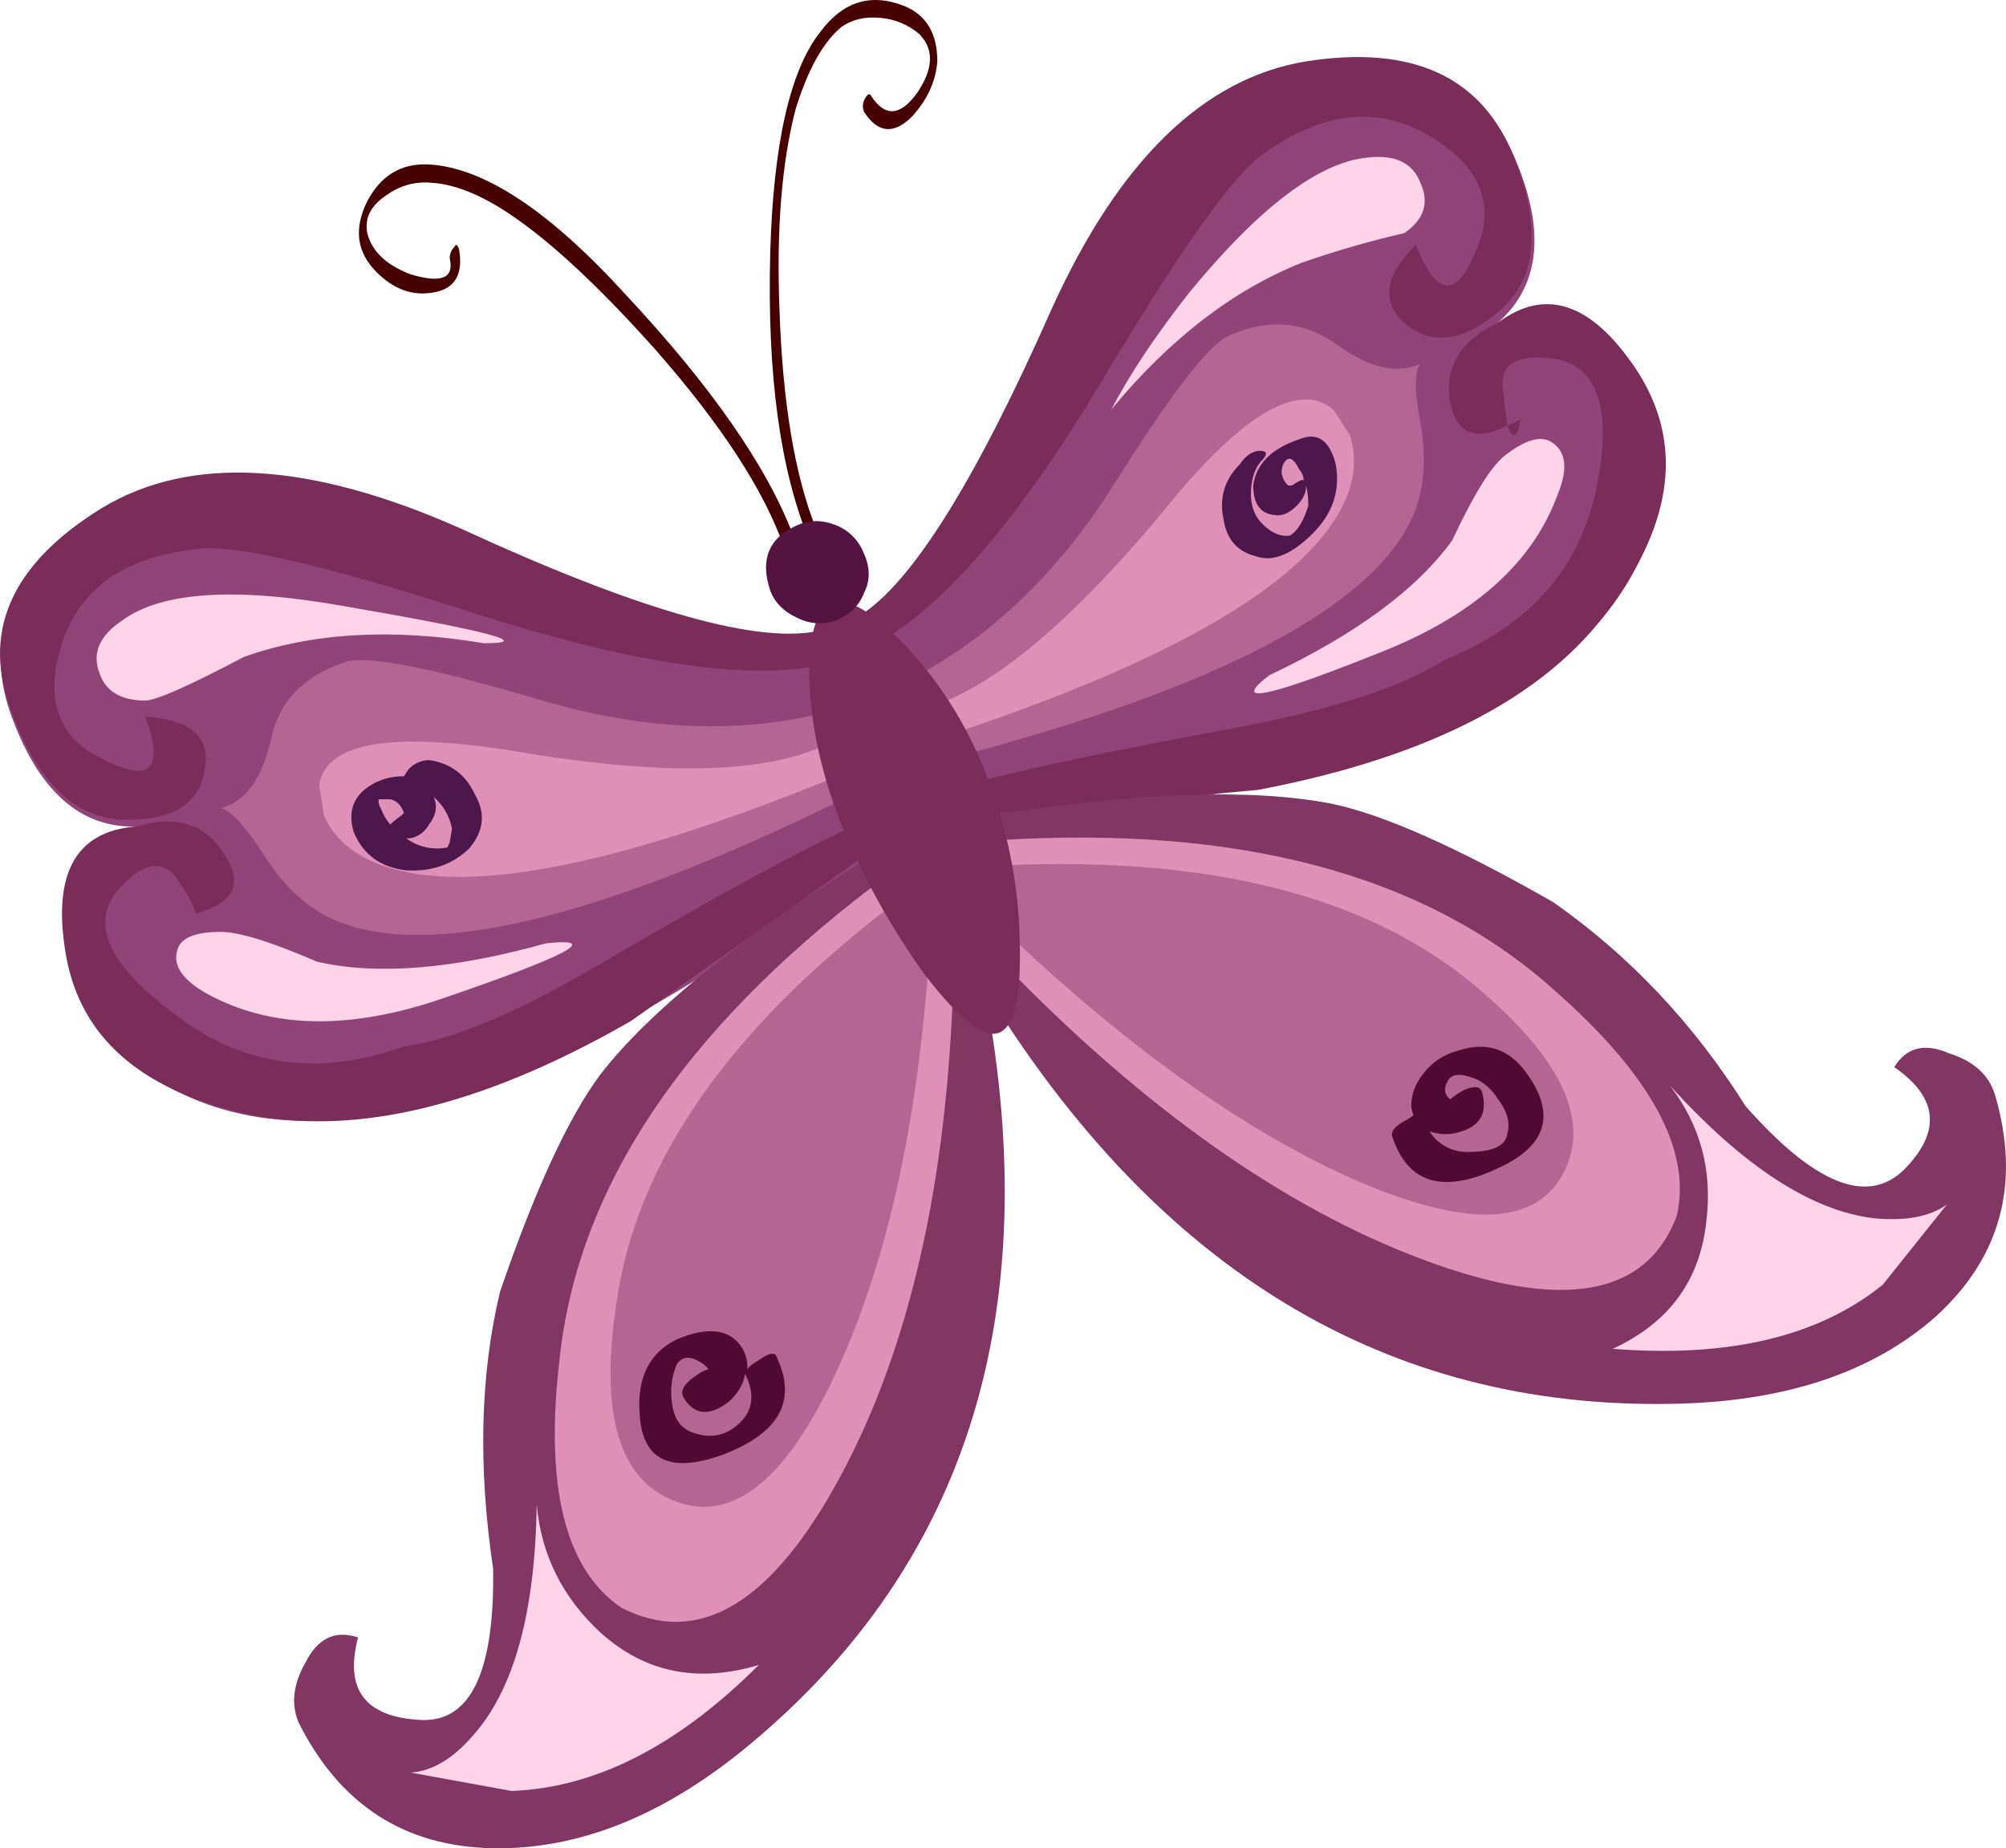
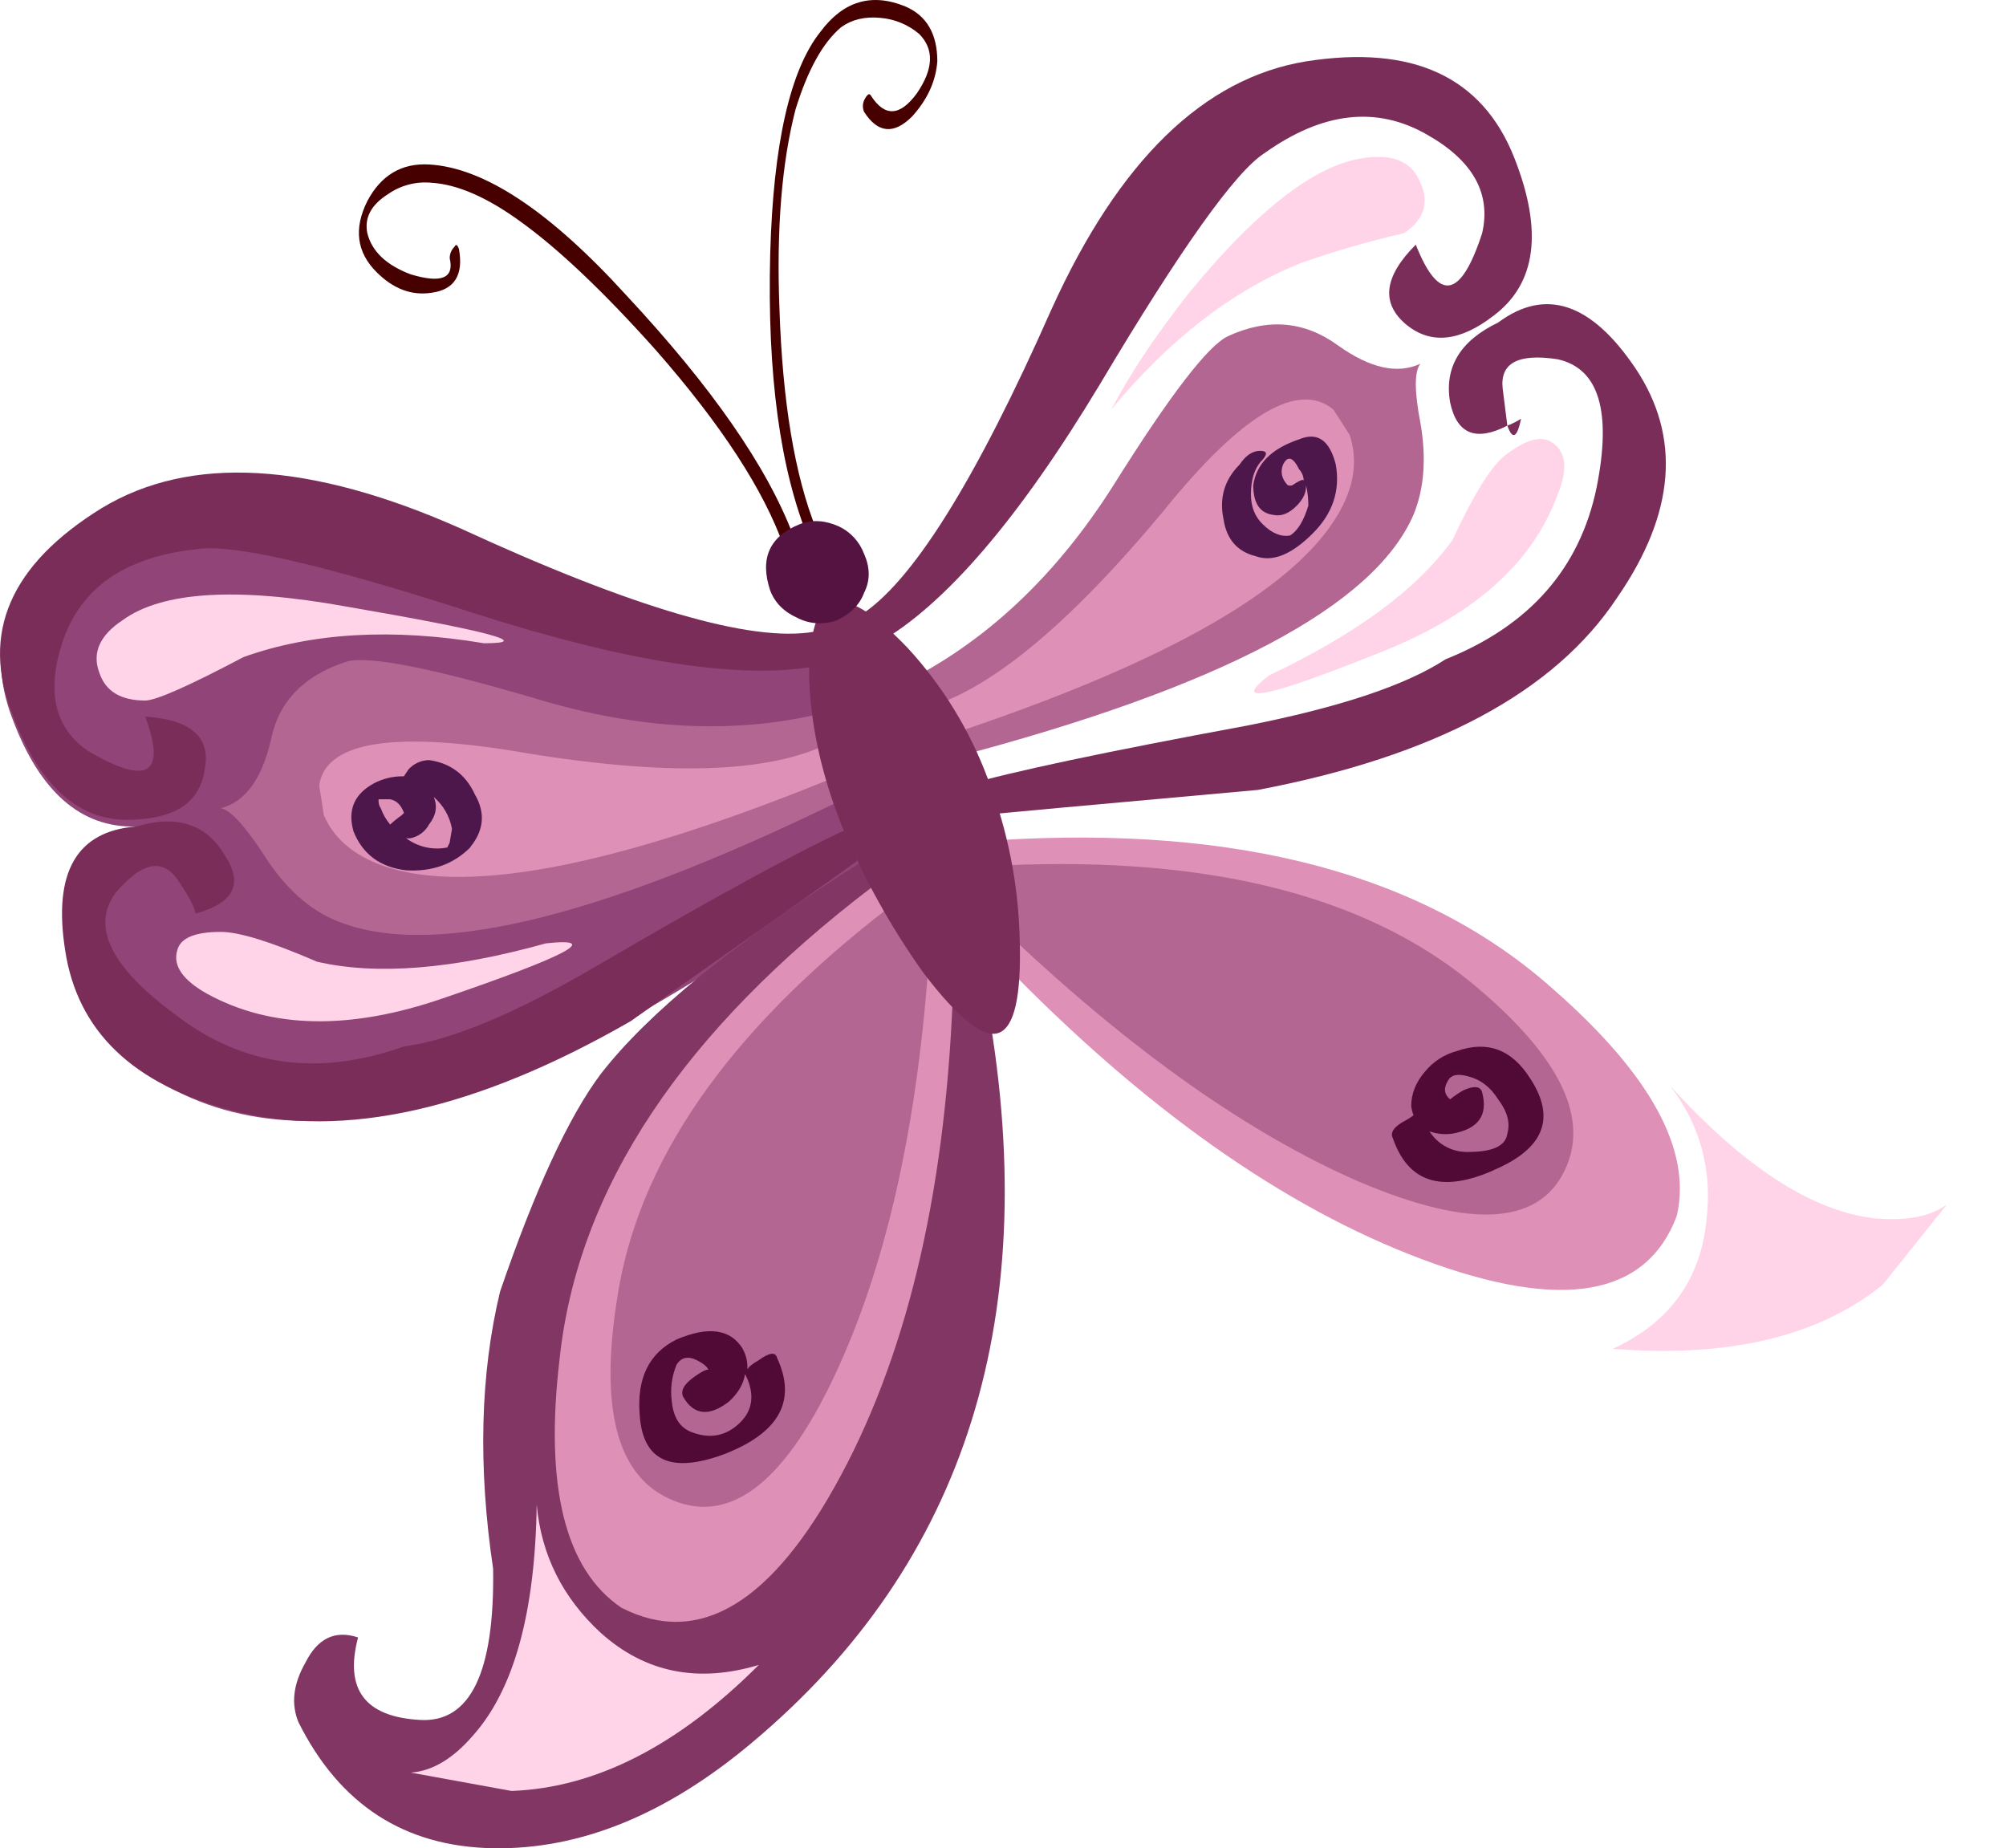
<svg xmlns="http://www.w3.org/2000/svg" version="1.0" id="Layer_1" x="0px" y="0px" viewBox="0 0 865.94 797.82" enable-background="new 0 0 865.94 797.82" xml:space="preserve">
  <title>butterflies_0013</title>
  <path fill="#BFBFBF" fill-opacity="0" d="M724.39,139.69c-70.667-60.8-155.033-94.133-253.1-100  c-100.667-5.86-185.033,19.777-253.1,76.91C141.697,181.44,103.45,275.573,103.45,399c0,19.413,5.667,45.6,17,78.56  c14.704,42.278,36.018,81.958,63.15,117.56c77.6,102.553,188.137,153.83,331.61,153.83c86.747,0,166.353-55.853,238.82-167.56  c24.792-38.616,45.93-79.46,63.14-122c14.667-35.527,22-58.783,22-69.77C839.15,289.66,800.89,206.35,724.39,139.69z" />
-   <path fill="#914477" d="M701.09,156c-16.473-19.12-34.59-24.723-54.35-16.81c17.787-15.82,20.423-38.893,7.91-69.22  c-13.833-34.28-43.81-47.793-89.93-40.54C520.573,36.703,484,72.313,455,136.26c-32.267,73.827-59.933,117.667-83,131.52  c-2,1.333,2.94,9.903,14.82,25.71c15.813,21.753,28,42.19,36.56,61.31C596,342.933,692.853,299.753,713.94,225.26  C721.847,198.887,717.563,175.8,701.09,156z" />
  <path fill="#7B2D59" d="M644.76,136.26c18.447-13.847,21.41-36.59,8.89-68.23c-13.833-34.94-43.807-48.783-89.92-41.53  C519.59,33.747,483.013,69.343,454,133.29c-32.92,74.473-60.587,118.643-83,132.51l7.91,11.87  c28.987-16.48,60.94-53.727,95.86-111.74c34.92-58.667,58.637-91.957,71.15-99.87c25.033-17.8,48.42-20.437,70.16-7.91  c19.767,11.207,27.673,25.38,23.72,42.52c-9.2,28.34-18.747,29.983-28.64,4.93c-13.833,13.847-15.167,25.383-4,34.61  C617.72,148.783,630.253,147.467,644.76,136.26z" />
  <path fill="#7B2D59" d="M656.62,180.76c-1.888,1.167-3.872,2.17-5.93,3C652.91,190.013,654.887,189.013,656.62,180.76   M650.69,183.76l-2-15.82c-1.333-11.207,6.573-15.493,23.72-12.86c17.787,3.953,23.387,22.413,16.8,55.38  c-7.233,34.913-28.97,59.623-65.21,74.13c-17.127,11.207-45.793,20.767-86,28.68c-60.587,11.2-101.093,19.777-121.52,25.73  l6.92,12.86c6.587-0.667,46.443-4.293,119.57-10.88c76.42-14.5,128.137-42.187,155.15-83.06c25.04-36.28,27.667-69.253,7.88-98.92  c-19.107-28.347-38.87-34.94-59.29-19.78c-16.473,7.913-23.377,19.45-20.71,34.61c2.94,13.567,11.17,16.863,24.69,9.89V183.76z" />
  <path fill="#B46693" d="M613.14,157c-9.88,4.613-21.74,1.977-35.58-7.91c-14.493-10.547-30.303-11.88-47.43-4  c-8.567,3.953-25.037,25.38-49.41,64.28c-25.033,39.553-55.667,68.22-91.9,86c9.88,11.867,17.457,22.413,22.73,31.64  c115.293-30.327,181.503-65.267,198.63-104.82c4.613-11.207,5.613-24.39,3-39.55C610.52,168.88,610.507,160.333,613.14,157z" />
-   <path fill="#823663" d="M574.6,346.88c-34.26-6.593-83.013-4.947-146.26,4.94c-0.667,2.667,1.64,13.873,6.92,33.62  c2.667,20.433-0.297,34.937-8.89,43.51C500.79,548.937,598.95,607.953,720.85,606c48.753-0.667,86.963-13.193,114.63-37.58  c28.327-25.713,36.89-57.687,25.69-95.92c-2.667-8.573-9.253-14.507-19.76-17.8c-10.54-4.613-18.447-2.637-23.72,5.93  c19.107,13.187,20.44,28.02,4,44.5c-15.813,15.16-38.543,5.93-68.19-27.69c-22.4-35.6-50.067-64.933-83-88  C628.967,365.687,597,351.5,574.6,346.88z" />
  <path fill="#DE90B7" d="M575.59,176.8c-15.153-12.533-39.53,1.97-73.13,43.51c-42.167,50.76-77.413,79.427-105.74,86  c1.162,1.21,2.513,2.223,4,3c1.333,0.667,3.31,3.633,5.93,8.9c98.167-32.3,155.813-65.59,172.94-99.87  c5.273-10.547,6.273-20.763,3-30.65L575.59,176.8z" />
  <path fill="#DE90B7" d="M614.13,543.67c59.953,22.413,96.517,16.15,109.69-18.79c6.587-28.347-11.2-60.98-53.36-97.9  c-55.333-49.44-135.38-70.867-240.14-64.28c6.587,18.46,7.253,35.93,2,52.41C493.573,478.37,554.177,521.223,614.13,543.67z" />
  <path fill="#B46693" d="M586.46,510c49.413,21.093,79.39,18.787,89.93-6.92c9.227-22.413-4.607-48.783-41.5-79.11  c-46.12-37.573-113.32-54.383-201.6-50.43c4.613,11.867,5.947,22.413,4,31.64C489.957,454.653,539.68,489.593,586.46,510z" />
  <path fill="#FFD4E8" d="M613.14,78.9c-3.293-8.6-10.87-12.233-22.73-10.9c-21.08,2-46.773,21.447-77.08,58.34  c-14.493,18.46-25.693,35.27-33.6,50.43c25.033-30.327,52.367-51.423,82-63.29c14.573-5.108,29.42-9.401,44.47-12.86  C614.78,94.713,617.093,87.473,613.14,78.9z" />
  <path fill="#FFD4E8" d="M672.43,213.39c4.613-11.207,3.613-18.787-3-22.74c-4.613-2.667-11.2-0.69-19.76,5.93  c-5.927,4.613-13.503,16.81-22.73,36.59c-15.153,21.093-41.507,40.54-79.06,58.34c-17.127,13.187-0.327,9.56,50.4-10.88  C637.173,264.81,661.89,242.397,672.43,213.39z" />
  <path fill="#FFD4E8" d="M696.15,582.23c50.073,3.953,88.943-5.277,116.61-27.69l27.67-34.61c-7.247,5.273-17.787,7.25-31.62,5.93  c-27.013-3.293-56.347-22.41-88-57.35c13.173,17.14,18.443,36.587,15.81,58.34C734.013,552.563,720.523,571.023,696.15,582.23z" />
  <path fill="#4D174C" d="M544,194.6c-3.293,0-6.257,1.977-8.89,5.93c-6.587,6.593-8.893,14.503-6.92,23.73  c1.333,8.567,5.947,13.84,13.84,15.82c7.247,2.667,15.483-0.63,24.71-9.89c8.567-8.573,11.86-18.463,9.88-29.67  c-2.667-10.547-7.937-14.173-15.81-10.88c-11.873,3.967-18.477,10.563-19.81,19.79c0,7.913,2.963,12.2,8.89,12.86  c3.293,0.667,6.587-0.667,9.88-4c2.867-2.873,4.2-5.84,4-8.9c0.698,2.914,1.034,5.904,1,8.9c-2,6.593-4.637,10.88-7.91,12.86  c-3.953,0.667-7.907-0.98-11.86-4.94c-3.333-3.273-5-7.547-5-12.82c0-5.933,1.333-10.547,4-13.84c3.293-3.293,3.293-4.94,0-4.94   M555.86,209.44c-2.587-2.76-3.253-5.727-2-8.9c2-3.953,4.307-3.287,6.92,2c1.247,1.348,1.958,3.105,2,4.94  c-0.153-0.773-1.8-0.107-4.94,2c-0.661,0.2-1.369,0.183-2.02-0.05L555.86,209.44z" />
  <path fill="#510935" d="M644.76,505.1c21.74-9.227,27.01-22.41,15.81-39.55c-7.907-12.527-18.447-16.483-31.62-11.87  c-5.437,1.426-10.28,4.543-13.83,8.9c-3.953,4.613-5.93,9.557-5.93,14.83c0.161,1.371,0.497,2.715,1,4c-0.946,0.744-1.949,1.413-3,2  c-5.273,2.667-7.25,5.303-5.93,7.91c6.587,19.12,21.08,23.733,43.48,13.84 M650.67,489.34c-0.667,5.273-6.267,7.91-16.8,7.91  c-6.781,0.219-13.172-3.167-16.8-8.9c3.162,1.138,6.555,1.481,9.88,1c11.2-2,15.483-7.933,12.85-17.8c-0.667-2.667-3.303-3-7.91-1  c-2.094,1.15-4.079,2.489-5.93,4c-2.547-2.127-2.88-4.763-1-7.91c1.333-2.667,4.297-3.333,8.89-2c5.273,1.333,9.557,4.63,12.85,9.89  c3.98,5.22,5.31,10.137,3.99,14.75L650.67,489.34z" />
  <path fill="#914477" d="M352.25,275.69c-26.353,3.953-77.083-10.88-152.19-44.5c-65.22-29.667-116.937-32.633-155.15-8.9  c-39.527,24.393-52.703,53.727-39.53,88c11.86,31.647,29.647,47.14,53.36,46.48c-19.76,7.253-29.31,23.407-28.65,48.46  s12.847,45.16,36.56,60.32c66.54,42.193,168.327,11.527,305.36-92c-6.587-20.433-11.197-43.507-13.83-69.22  C355.54,285.237,353.563,275.69,352.25,275.69z" />
  <path fill="#7B2D59" d="M351.26,272.72c-27.013,4.613-77.743-10.22-152.19-44.5c-65.22-29.007-116.937-31.973-155.15-8.9  c-39.527,24.393-52.373,54.06-38.54,89c11.86,31.647,29.32,46.81,52.38,45.49c18.447-0.667,28.657-7.917,30.63-21.75  c2.667-13.847-5.897-21.427-25.69-22.74c9.22,25.047,0.987,29.987-24.7,14.82c-14.493-9.887-18.117-25.71-10.87-47.47  c7.913-23.067,27.017-36.25,57.31-39.55c15.153-2.667,55.34,6.563,120.56,27.69c65.88,21.093,114.963,28.673,147.25,22.74  L351.26,272.72z" />
  <path fill="#7B2D59" d="M272.2,440.83c59.953-42.193,92.563-65.267,97.83-69.22l-4-13.84c-21.74,9.887-57.973,29.663-108.7,59.33  c-34.92,20.433-62.587,31.97-83,34.61c-36.887,13.18-69.817,8.563-98.79-13.85c-27.693-20.433-36.257-37.903-25.69-52.41  c11.2-13.187,20.093-15.163,26.68-5.93c4.827,7.08,7.463,12.023,7.91,14.83c16.36-4.48,20.643-12.72,12.85-24.72  c-7.907-13.847-20.753-18.133-38.54-12.86c-25.693,2-35.903,19.8-30.63,53.4c5.273,34.94,29.32,58.013,72.14,69.22  C148.347,491.917,205.66,479.063,272.2,440.83z" />
  <path fill="#B46693" d="M357.19,307.33c-38.867,9.887-81.03,7.91-126.49-5.93c-44.8-13.187-71.8-18.46-81-15.82  c-18.467,5.933-29.367,17.14-32.7,33.62c-3.953,17.14-11.2,27.03-21.74,29.67c3.953,0.667,9.883,6.93,17.79,18.79  c8.567,13.847,18.45,23.407,29.65,28.68c39.533,18.44,112.677,1.627,219.43-50.44C362.13,345.24,360.483,332.383,357.19,307.33z" />
  <path fill="#823663" d="M215.87,557.51c-8.567,35.6-9.567,75.483-3,119.65c0.667,44.827-9.873,66.58-31.62,65.26  c-23.72-1.333-32.613-13.2-26.68-35.6c-9.88-3.293-17.457,0.333-22.73,10.88c-5.273,9.227-6.273,17.797-3,25.71  c17.787,35.6,45.787,53.73,84,54.39c37.553,0.667,74.777-14.497,111.67-45.49C417.45,674.523,451.073,566.753,425.38,429  c-12.52-0.667-24.38-9.567-35.58-26.7c-9.867-17.827-16.133-27.727-18.8-29.7c-54,34.28-91.223,64.613-111.67,91  C245.51,482.04,231.023,513.343,215.87,557.51z" />
  <path fill="#DE90B7" d="M359.16,320.19c-26.353,13.847-72.14,15.18-137.36,4c-53.333-8.573-81.333-3.63-84,14.83l2,12.86  c3.953,9.227,11.53,16.15,22.73,20.77c35.56,14.467,101.103,2.25,196.63-36.65c-1.333-5.933-1.667-9.56-1-10.88  C358.87,323.576,359.212,321.889,359.16,320.19z" />
  <path fill="#DE90B7" d="M268.25,694c33.6,17.14,65.223-1.977,94.87-57.35c29.647-55.373,45.787-126.59,48.42-213.65  c-15.813-10.527-27.327-24.033-34.54-40.52c-82.353,62.627-127.483,130.527-135.39,203.7C234.99,641.56,243.87,677.5,268.25,694z" />
  <path fill="#B46693" d="M288,646.51c25.693,12.527,49.74-4.943,72.14-52.41c21.74-46.147,35.247-104.813,40.52-176  c-7.247-5.273-13.177-13.843-17.79-25.71c-69.173,53.4-108.043,109.763-116.61,169.09C259.02,607.62,266.267,635.963,288,646.51z" />
  <path fill="#FFD4E8" d="M52.82,267.78c-9.88,6.587-13.177,14.167-9.89,22.74c2.667,7.913,9.253,11.87,19.76,11.87  c4.613,0,18.777-6.263,42.49-18.79c29.647-10.547,64.233-12.523,103.76-5.93c21.74,0,1.977-5.273-59.29-15.82  C102.223,253.283,69.947,255.26,52.82,267.78z" />
  <path fill="#FFD4E8" d="M191.17,430.94c54-18.46,68.823-26.37,44.47-23.73c-40.187,11.207-73.127,13.843-98.82,7.91  c-19.767-8.573-33.603-12.86-41.51-12.86c-11.2,0-17.46,2.637-18.78,7.91c-2,6.593,2.283,12.857,12.85,18.79  C117.047,444.12,150.977,444.78,191.17,430.94z" />
  <path fill="#FFD4E8" d="M220.81,773.08c36.233-1.333,71.81-19.463,106.73-54.39c-26.36,7.913-49.09,3.3-68.19-13.84  c-16.473-15.16-25.697-33.62-27.67-55.38c-0.667,46.807-9.89,80.097-27.67,99.87c-8.567,9.887-17.46,15.16-26.68,15.82  L220.81,773.08z" />
  <path fill="#4D174C" d="M203,365.67c5.927-7.253,6.593-14.833,2-22.74c-3.953-8.567-10.54-13.51-19.76-14.83  c-3.388,0.051-6.605,1.498-8.89,4l-2,3h-1c-4.134,0.053-8.198,1.081-11.86,3c-8.567,4.613-11.53,11.537-8.89,20.77  c3.953,9.887,11.53,15.49,22.73,16.81c11.2,0.667,20.423-2.63,27.67-9.89 M195.09,357.88l-1,5.93l-1,2  c-6.229,1.271-12.704-0.185-17.79-4c0.662,0.106,1.338,0.106,2,0c3.38-0.719,6.273-2.887,7.91-5.93c3.067-3.947,3.733-7.903,2-11.87  c4.163,3.555,6.96,8.448,7.91,13.84 M174.37,350.93l-1,1c-1.746,1.205-3.398,2.542-4.94,4c-1.732-2.052-3.086-4.395-4-6.92  c-0.803-1.17-1.158-2.59-1-4h4.94c2.727,0.467,4.727,2.41,6,5.83V350.93z" />
  <path fill="#510935" d="M320.62,582.23c-5.273-8.567-14.827-9.9-28.66-4c-11.86,5.933-17.13,16.81-15.81,32.63  c1.333,19.78,13.52,25.383,36.56,16.81c23.72-9.227,31.297-23.07,22.73-41.53c-0.667-2.667-3.303-2.333-7.91,1  c-2.713,1.553-4.36,2.887-4.94,4c0.217-3.098-0.478-6.192-2-8.9 M321.59,593.12l1,2c3.293,7.913,1.96,14.507-4,19.78  c-5.96,5.273-12.877,6.273-20.75,3c-4.56-2.027-7.173-6.327-7.84-12.9c-0.724-5.358-0.035-10.811,2-15.82c2-3.293,4.963-3.96,8.89-2  c2.527,1.267,4.173,2.6,4.94,4c-1.167,0-3.143,1-5.93,3c-4.6,3.213-6.257,6.153-4.97,8.82c4.613,7.913,11.2,8.58,19.76,2  c3.987-3.673,6.293-7.637,6.92-11.89L321.59,593.12z" />
  <path fill="#470000" d="M404.62,26.5c0-11.867-4.61-19.777-13.83-23.73c-14.527-5.94-26.717-2.317-36.57,10.87  c-13.173,16.48-20.42,48.453-21.74,95.92c-1.333,52.08,4.267,93.283,16.8,123.61c0.667,2.667,1.667,1.02,3-4.94  c-9.22-23.073-14.49-54.717-15.81-94.93c-1.333-34.28,0.973-62.947,6.92-86c5.273-17.14,11.86-29.007,19.76-35.6  c4.613-3.293,10.213-4.627,16.8-4c6.186,0.492,12.062,2.912,16.8,6.92c6.587,6.593,6.253,15.163-1,25.71  c-7.247,9.887-13.833,10.22-19.76,1c-0.667-1.333-1.667-0.667-3,2c-0.664,1.58-0.664,3.36,0,4.94c5.927,9.233,12.843,9.9,20.75,2  C400.34,42.99,403.967,35.067,404.62,26.5z" />
  <path fill="#470000" d="M338.41,236.13c1.333,2.667,2.667,1.02,4-4.94c-11.2-29.667-35.247-64.277-72.14-103.83  C237.297,91.12,208.953,72.333,185.24,71c-11.86-0.667-20.753,4.607-26.68,15.82c-5.927,11.867-4.593,22.083,4,30.65  c7.247,7.253,15.153,10.22,23.72,8.9c9.88-1.333,13.833-7.597,11.86-18.79c-0.667-2-1.333-2.333-2-1c-1.32,1.3-2.044,3.088-2,4.94  c2,8.573-3.6,10.88-16.8,6.92c-10.54-3.953-16.8-9.887-18.78-17.8c-1.333-6.593,1.63-12.197,8.89-16.81  c5.47-3.834,12.131-5.586,18.78-4.94c11.2,0.667,24.047,6.27,38.54,16.81c16.473,11.867,35.907,30.327,58.3,55.38  C311.403,183.387,329.85,211.737,338.41,236.13z" />
  <path fill="#7B2D59" d="M426.36,336c-7.76-20.855-19.509-39.998-34.59-56.36c-14.513-15.16-25.383-21.75-32.61-19.77  c-6.587,2.667-9.88,13.543-9.88,32.63c0.667,20.44,5.28,41.537,13.84,63.29c9.385,22.706,21.322,44.271,35.58,64.28  c15.153,19.78,26.023,28.35,32.61,25.71s9.55-15.823,8.89-39.55C439.744,382.189,435.059,358.416,426.36,336z" />
  <path fill="#551342" d="M373,239.1c-1.931-5.227-5.833-9.488-10.87-11.87c-5.927-2.667-11.527-3-16.8-1  c-13.18,5.273-17.463,14.833-12.85,28.68c2,5.273,5.953,9.23,11.86,11.87c5.222,2.638,11.302,3,16.8,1  c5.927-2.667,9.88-6.623,11.86-11.87C375.667,250.637,375.667,245.033,373,239.1z" />
</svg>